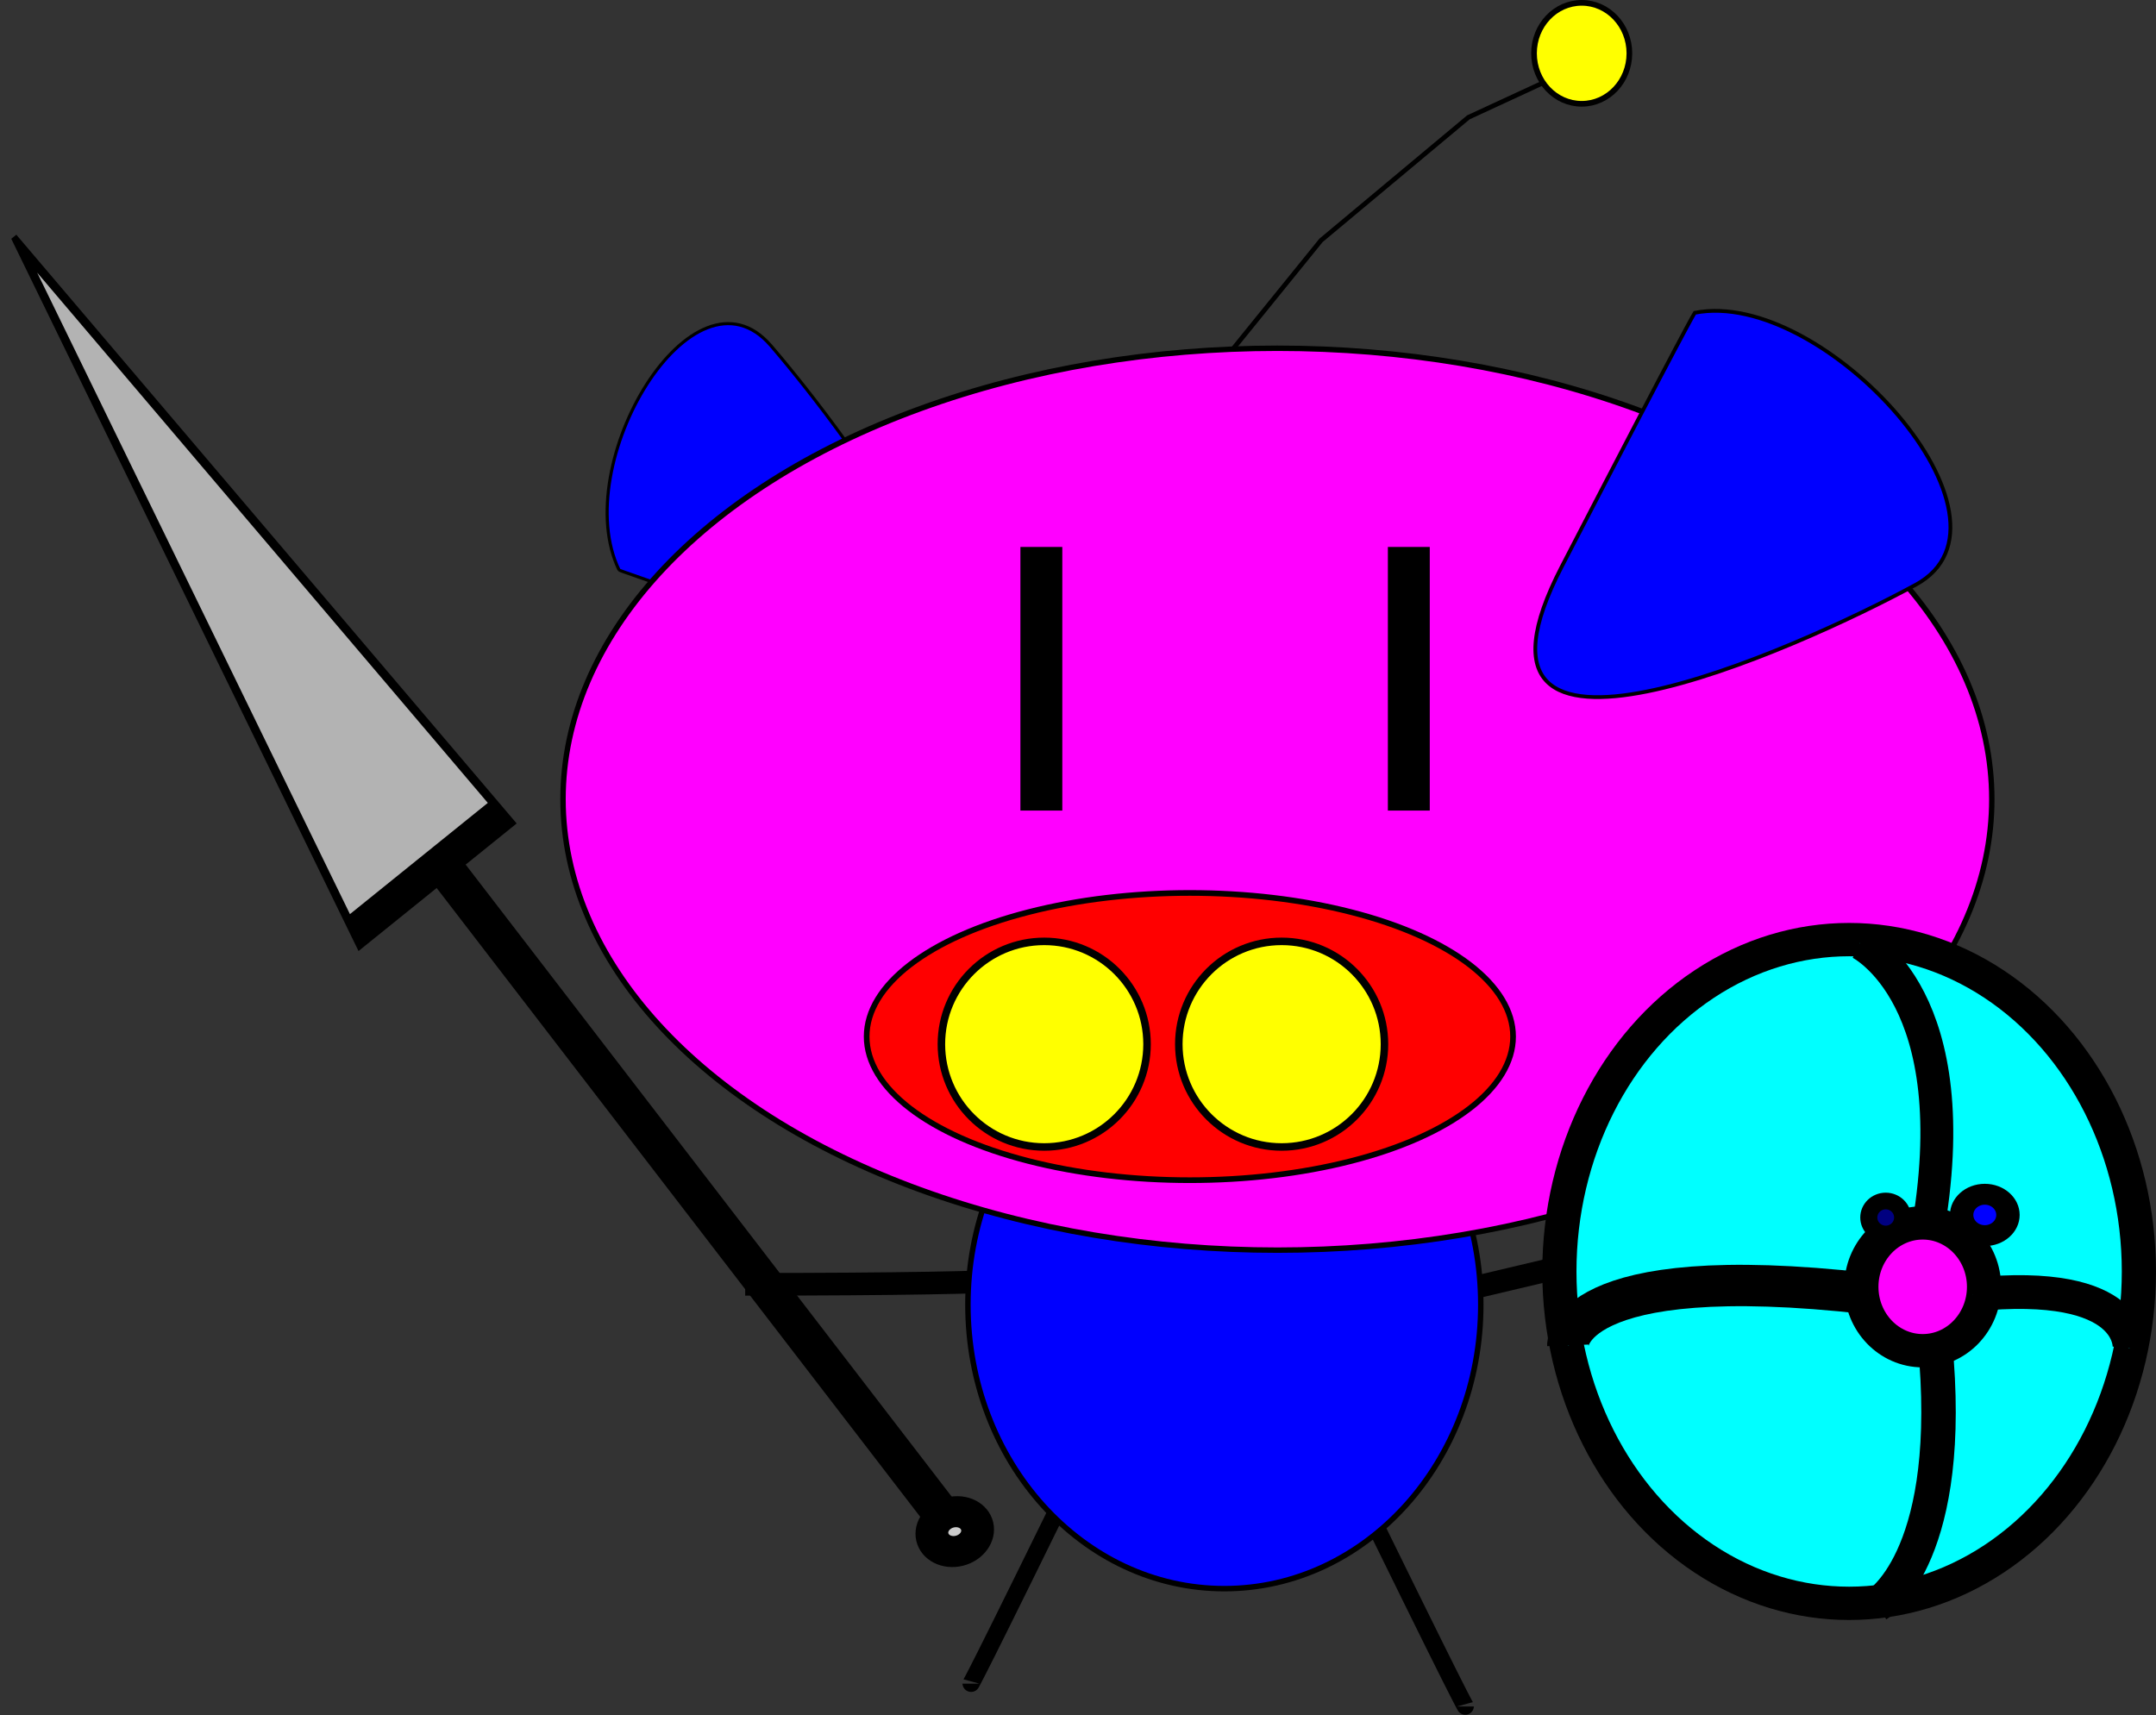
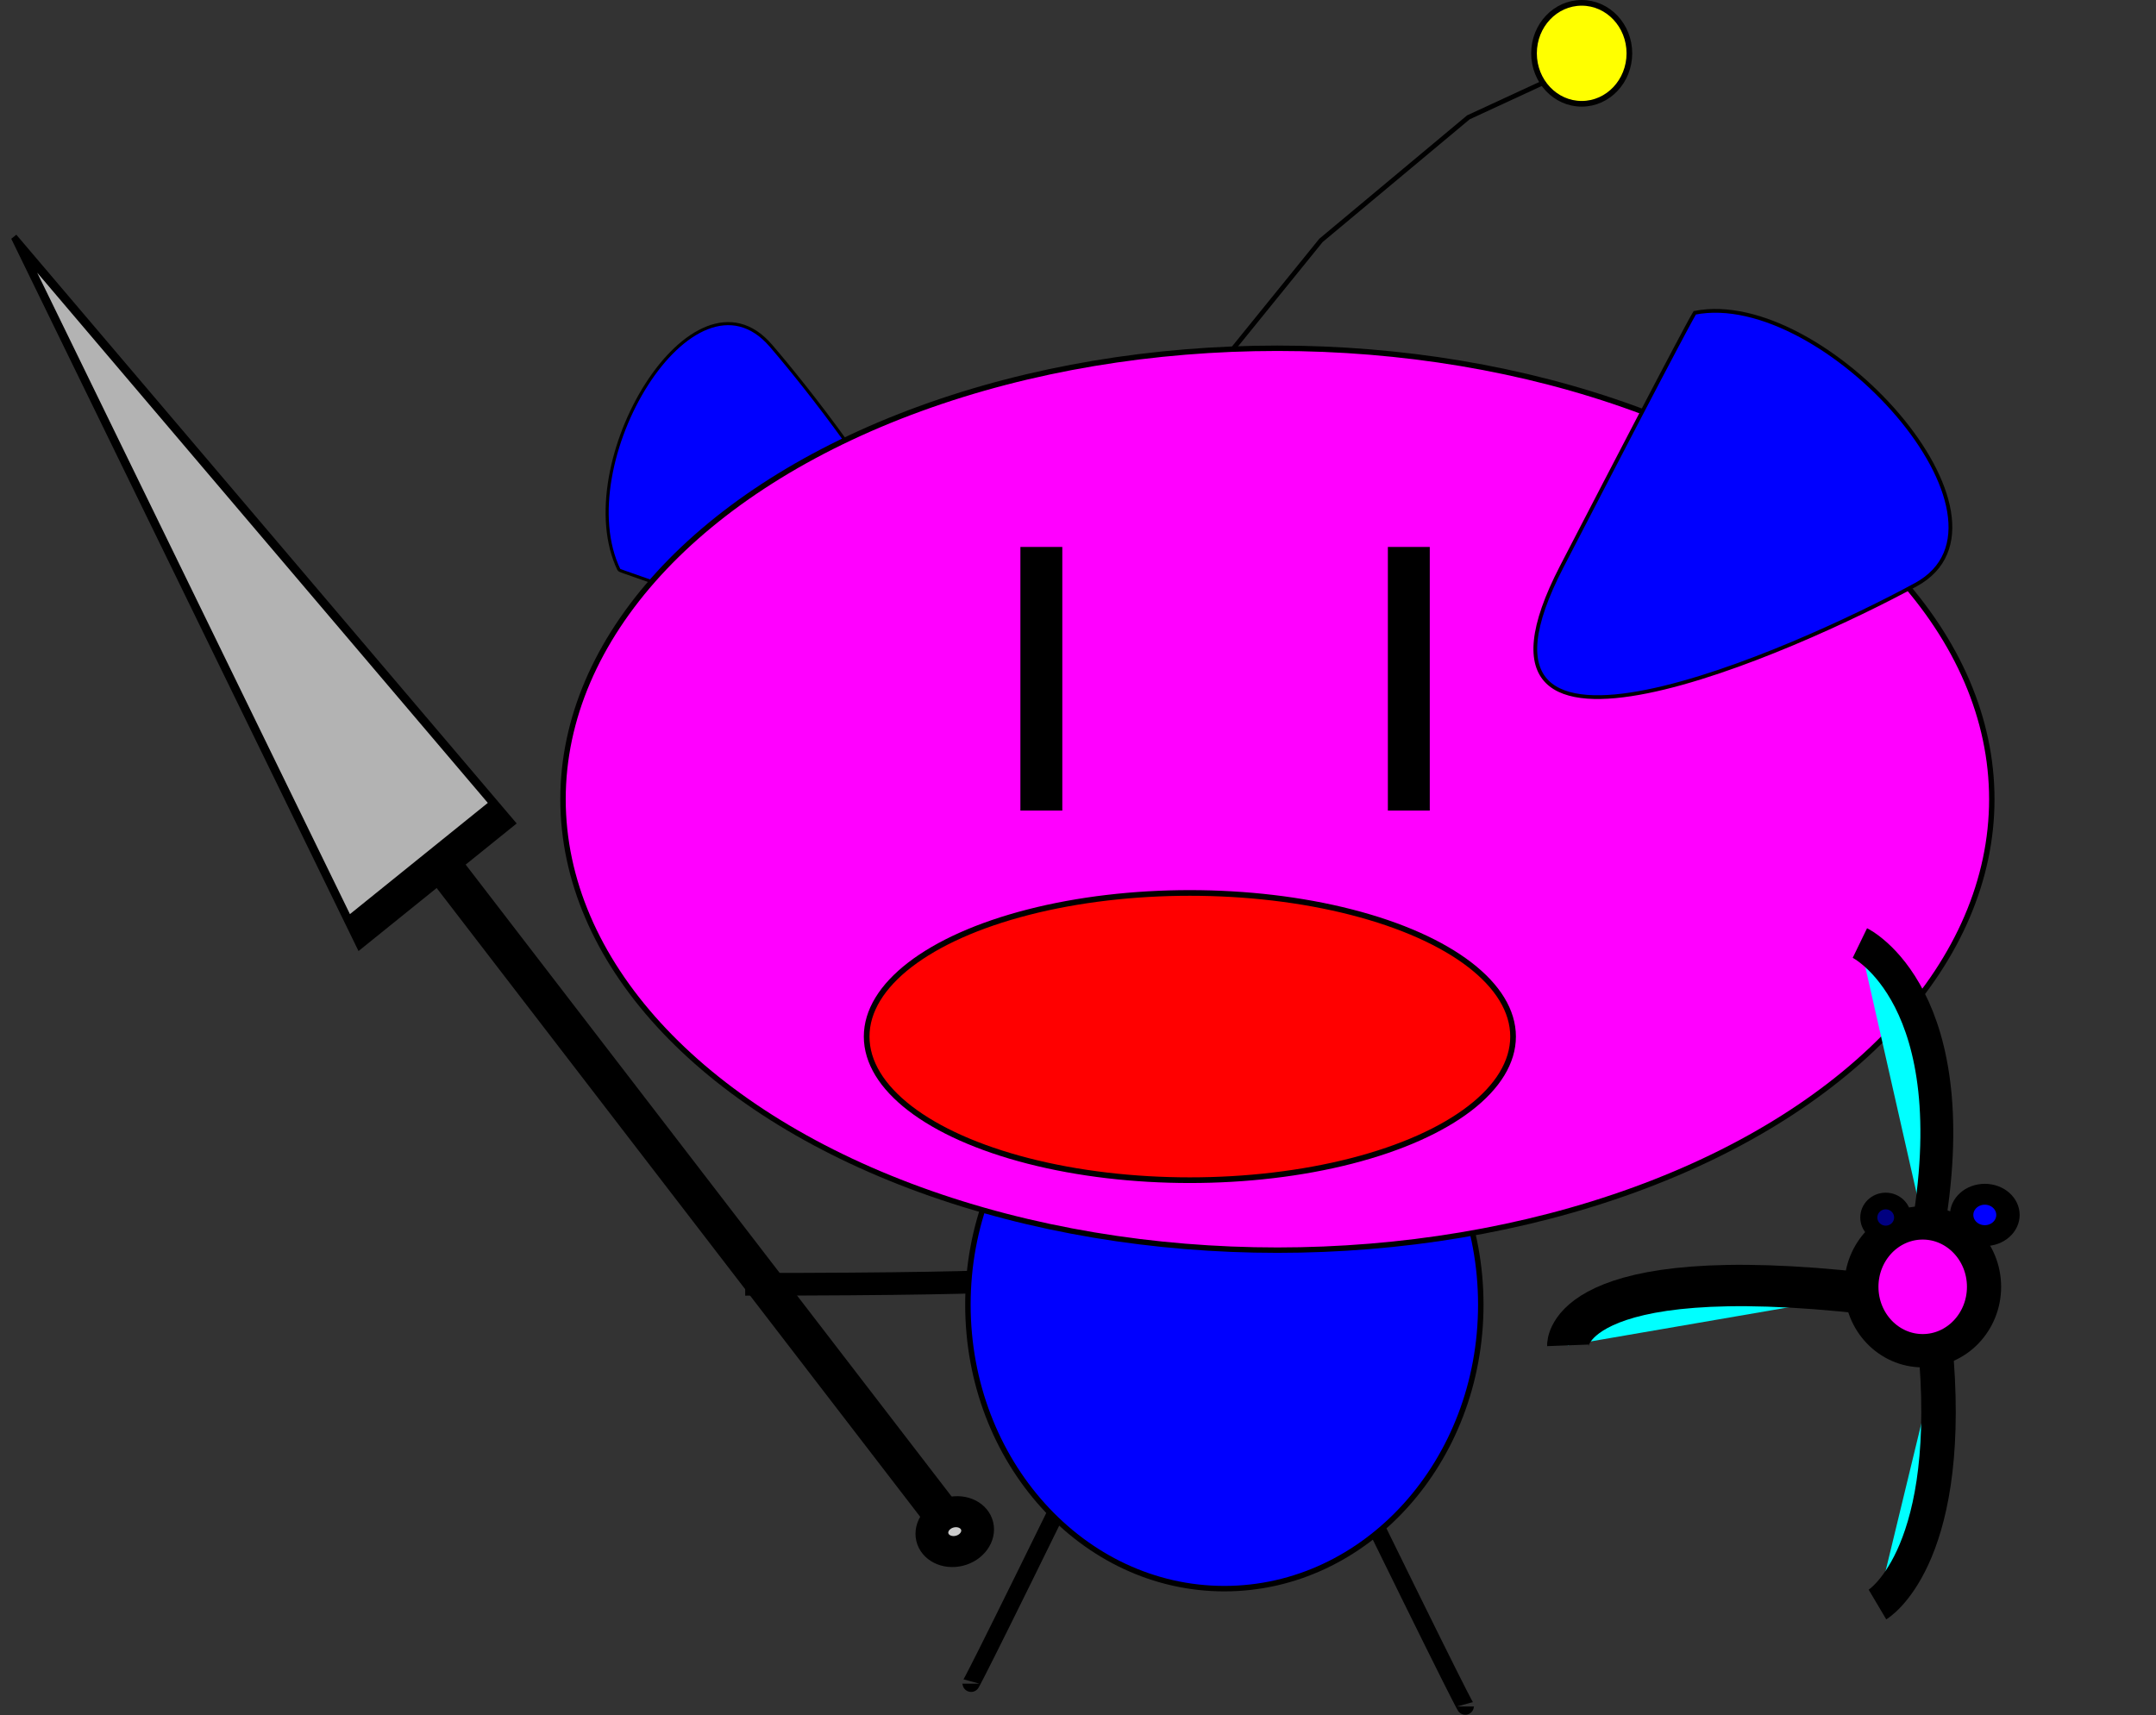
<svg xmlns="http://www.w3.org/2000/svg" xmlns:ns1="http://www.inkscape.org/namespaces/inkscape" xmlns:ns2="http://sodipodi.sourceforge.net/DTD/sodipodi-0.dtd" xmlns:ns3="http://www.openswatchbook.org/uri/2009/osb" width="107.386mm" height="85.439mm" viewBox="0 0 380.502 302.736" id="svg2" version="1.1" ns1:version="0.91 r13725" ns2:docname="pigpig20161103a.svg">
  <rect x="0" y="0" width="380.502" height="302.736" fill="#333333" stroke="none" />
  <defs id="defs4">
    <linearGradient id="linearGradient4146" ns3:paint="solid">
      <stop style="stop-color:#ffffff;stop-opacity:1;" offset="0" id="stop4148" />
    </linearGradient>
  </defs>
  <ns2:namedview id="base" pagecolor="#ffffff" bordercolor="#666666" borderopacity="1.0" ns1:pageopacity="0.0" ns1:pageshadow="2" ns1:zoom="1.01" ns1:cx="90.796565" ns1:cy="135.04028" ns1:document-units="px" ns1:current-layer="layer1" showgrid="false" showguides="false" fit-margin-top="0" fit-margin-left="0" fit-margin-right="0" fit-margin-bottom="0" ns1:window-width="1360" ns1:window-height="718" ns1:window-x="0" ns1:window-y="21" ns1:window-maximized="1" />
  <g ns1:label="Layer 1" ns1:groupmode="layer" id="layer1" transform="translate(-143.131,-217.209)">
    <path style="fill:#0000ff;fill-rule:evenodd;stroke:#000000;stroke-width:0.545px;stroke-linecap:butt;stroke-linejoin:miter;stroke-opacity:1" d="m 252.394,317.84 c -9.055,-18.654 13.102,-55.53 26.786,-39.616 13.684,15.914 51.232,65.981 12.985,53.164 -38.246,-12.817 -39.772,-13.548 -39.772,-13.548 z" id="path4304" ns1:connector-curvature="0" ns1:transform-center-x="4.9473161" ns1:transform-center-y="-22.776554" />
-     <path style="fill:none;fill-rule:evenodd;stroke:#000000;stroke-width:4;stroke-linecap:butt;stroke-linejoin:miter;stroke-miterlimit:4;stroke-dasharray:none;stroke-opacity:1" d="m 384.572,448.909 c 60.308,-14.263 60.308,-14.263 60.308,-14.263" id="path4290" ns1:connector-curvature="0" />
    <path style="fill:none;fill-rule:evenodd;stroke:#000000;stroke-width:4;stroke-linecap:butt;stroke-linejoin:miter;stroke-miterlimit:4;stroke-dasharray:none;stroke-opacity:1" d="m 274.648,443.911 c 56.338,0 54.93,-1.408 54.93,-1.408" id="path4292" ns1:connector-curvature="0" />
    <path style="fill:none;fill-rule:evenodd;stroke:#000000;stroke-width:3.037;stroke-linecap:butt;stroke-linejoin:miter;stroke-miterlimit:4;stroke-dasharray:none;stroke-opacity:1" d="m 379.085,472.59 c 22.688,46.461 22.688,45.849 22.688,45.849" id="path4430-2" ns1:connector-curvature="0" />
    <path style="fill:none;fill-rule:evenodd;stroke:#000000;stroke-width:3.037;stroke-linecap:butt;stroke-linejoin:miter;stroke-miterlimit:4;stroke-dasharray:none;stroke-opacity:1" d="M 337.162,468.561 C 314.474,515.021 314.474,514.41 314.474,514.41" id="path4430" ns1:connector-curvature="0" />
    <ellipse style="fill:#0000ff;fill-opacity:1;stroke:#000000;stroke-width:0.964;stroke-miterlimit:4;stroke-dasharray:none;stroke-opacity:1" id="path4280" cx="359.211" cy="447.502" rx="45.257" ry="50.13" />
    <path style="fill:none;fill-rule:evenodd;stroke:#000000;stroke-width:0.826px;stroke-linecap:butt;stroke-linejoin:miter;stroke-opacity:1" d="m 352.547,288.91 23.723,-29.273 26.009,-21.716 20.412,-9.442" id="path4471" ns1:connector-curvature="0" ns2:nodetypes="cccc" />
    <ellipse style="fill:#ff00ff;fill-opacity:1;stroke:#000000;stroke-width:0.955;stroke-opacity:1" id="path3344" cx="368.575" cy="358.282" rx="126.079" ry="79.6" />
    <g id="g4496" transform="translate(5.941,16.832)">
      <ellipse ry="25.352" rx="57.042" cy="383.348" cx="347.183" id="path4207" style="fill:#ff0000;stroke:#000000;stroke-width:1;stroke-miterlimit:4;stroke-dasharray:none;stroke-opacity:1" />
-       <ellipse ry="18.147" rx="18.147" cy="384.691" cx="321.479" id="path4209-6" style="fill:#ffff00;stroke:#000000;stroke-width:1.325;stroke-miterlimit:4;stroke-dasharray:none;stroke-opacity:1" />
-       <ellipse ry="18.147" rx="18.147" cy="384.691" cx="363.38" id="path4209-6-7" style="fill:#ffff00;stroke:#000000;stroke-width:1.325;stroke-miterlimit:4;stroke-dasharray:none;stroke-opacity:1" />
    </g>
    <ellipse style="fill:#ffff00;fill-opacity:1;stroke:#000000;stroke-width:1;stroke-miterlimit:4;stroke-dasharray:none;stroke-opacity:1" id="path4491" cx="422.277" cy="226.62" rx="8.416" ry="8.911" />
    <path style="fill:none;fill-rule:evenodd;stroke:#000000;stroke-width:7.395;stroke-linecap:butt;stroke-linejoin:miter;stroke-miterlimit:4;stroke-dasharray:none;stroke-opacity:1" d="m 326.915,313.757 c 0,46.535 0,46.535 0,46.535" id="path4175" ns1:connector-curvature="0" />
    <path style="fill:none;fill-rule:evenodd;stroke:#000000;stroke-width:7.395;stroke-linecap:butt;stroke-linejoin:miter;stroke-miterlimit:4;stroke-dasharray:none;stroke-opacity:1" d="m 391.767,313.757 c 0,46.535 0,46.535 0,46.535" id="path4175-3" ns1:connector-curvature="0" />
    <path style="fill:#0000ff;fill-rule:evenodd;stroke:#000000;stroke-width:0.664px;stroke-linecap:butt;stroke-linejoin:miter;stroke-opacity:1" d="m 442.227,272.422 c 22.859,-4.515 59.756,36.685 39.021,47.993 -20.735,11.308 -84.832,39.998 -62.496,-3.177 22.336,-43.175 23.475,-44.816 23.475,-44.816 z" id="path4304-5" ns1:connector-curvature="0" />
    <g id="g3825" transform="translate(-123.364,-186.934)">
-       <ellipse ry="79.703" rx="67.822" cy="231.262" cx="-246.04" transform="matrix(0.754,0,0,0.735,778.354,458.601)" id="path3878" style="fill:#00ffff;fill-opacity:1;stroke:#000000;stroke-width:8;stroke-miterlimit:4;stroke-dasharray:none;stroke-opacity:1" />
      <ellipse ry="15.347" rx="14.356" cy="237.203" cx="-240.099" transform="matrix(0.754,0,0,0.735,786.858,456.943)" id="path3880" style="fill:#ff00ff;fill-opacity:1;stroke:#000000;stroke-width:8;stroke-miterlimit:4;stroke-dasharray:none;stroke-opacity:1" />
      <path ns1:connector-curvature="0" id="path3827-0" d="m 608.267,644.319 c 2.637,35.321 -10.427,43.052 -10.427,43.052" style="fill:#00ffff;stroke:#000000;stroke-width:6.083;stroke-linecap:butt;stroke-linejoin:miter;stroke-miterlimit:4;stroke-dasharray:none;stroke-opacity:1" />
      <path ns1:connector-curvature="0" id="path3827-0-6" d="m 606.503,622.534 c 7.74,-42.483 -11.765,-51.933 -11.765,-51.933" style="fill:#00ffff;stroke:#000000;stroke-width:5.801;stroke-linecap:butt;stroke-linejoin:miter;stroke-miterlimit:4;stroke-dasharray:none;stroke-opacity:1" />
-       <path ns1:connector-curvature="0" id="path3964" d="m 614.624,632.669 c 28.891,-2.971 27.704,9.454 27.704,9.454" style="fill:#00ffff;stroke:#000000;stroke-width:5.957;stroke-linecap:butt;stroke-linejoin:miter;stroke-miterlimit:4;stroke-dasharray:none;stroke-opacity:1" />
      <path ns1:connector-curvature="0" id="path3964-3" d="m 596.199,632.488 c -53.59,-6.073 -53.009,9.132 -53.009,9.132" style="fill:#00ffff;stroke:#000000;stroke-width:7.304;stroke-linecap:butt;stroke-linejoin:miter;stroke-miterlimit:4;stroke-dasharray:none;stroke-opacity:1" />
      <circle r="3.96" cy="369.381" cx="-280.198" transform="matrix(0.754,0,0,0.735,810.567,347.556)" id="path3984" style="fill:#000080;fill-opacity:1;stroke:#000000;stroke-width:4;stroke-miterlimit:4;stroke-dasharray:none;stroke-opacity:1" />
      <circle r="3.96" cy="369.381" cx="-280.198" transform="matrix(1.032,0,0,0.922,905.947,278.032)" id="path3984-2" style="fill:#0000ff;fill-opacity:1;stroke:#000000;stroke-width:4;stroke-miterlimit:4;stroke-dasharray:none;stroke-opacity:1" />
    </g>
    <g id="g4204" transform="matrix(0.706,-0.173,0.156,0.662,54.44,106.061)">
      <path ns1:connector-curvature="0" id="path3036" d="m 138.933,432.422 c 87.003,206.805 87.003,206.805 87.003,206.805" style="fill:none;stroke:#000000;stroke-width:9.116;stroke-linecap:butt;stroke-linejoin:miter;stroke-miterlimit:4;stroke-dasharray:none;stroke-opacity:1" />
      <path ns1:transform-center-y="-25.392951" ns1:transform-center-x="-0.12311168" transform="matrix(-0.289,-0.167,-0.289,-1.042,48.741,496.631)" d="m -385.149,296.114 -71.152,-71.792 -71.152,-71.792 97.749,-25.724 97.749,-25.724 -26.597,97.515 z" ns1:randomized="0" ns1:rounded="0" ns1:flatsided="false" ns2:arg2="2.3606702" ns2:arg1="1.3134726" ns2:r2="58.357075" ns2:r1="116.71415" ns2:cy="183.24254" ns2:cx="-414.8515" ns2:sides="3" id="path3806" style="fill:#b3b3b3;fill-opacity:1;stroke:#000000;stroke-width:8;stroke-miterlimit:4;stroke-dasharray:none;stroke-opacity:1" ns2:type="star" />
      <ellipse ry="5.109" rx="5.604" cy="634.834" cx="224.019" id="path3808" style="fill:#cccccc;fill-opacity:1;stroke:#000000;stroke-width:8;stroke-miterlimit:4;stroke-dasharray:none;stroke-opacity:1" />
    </g>
  </g>
</svg>